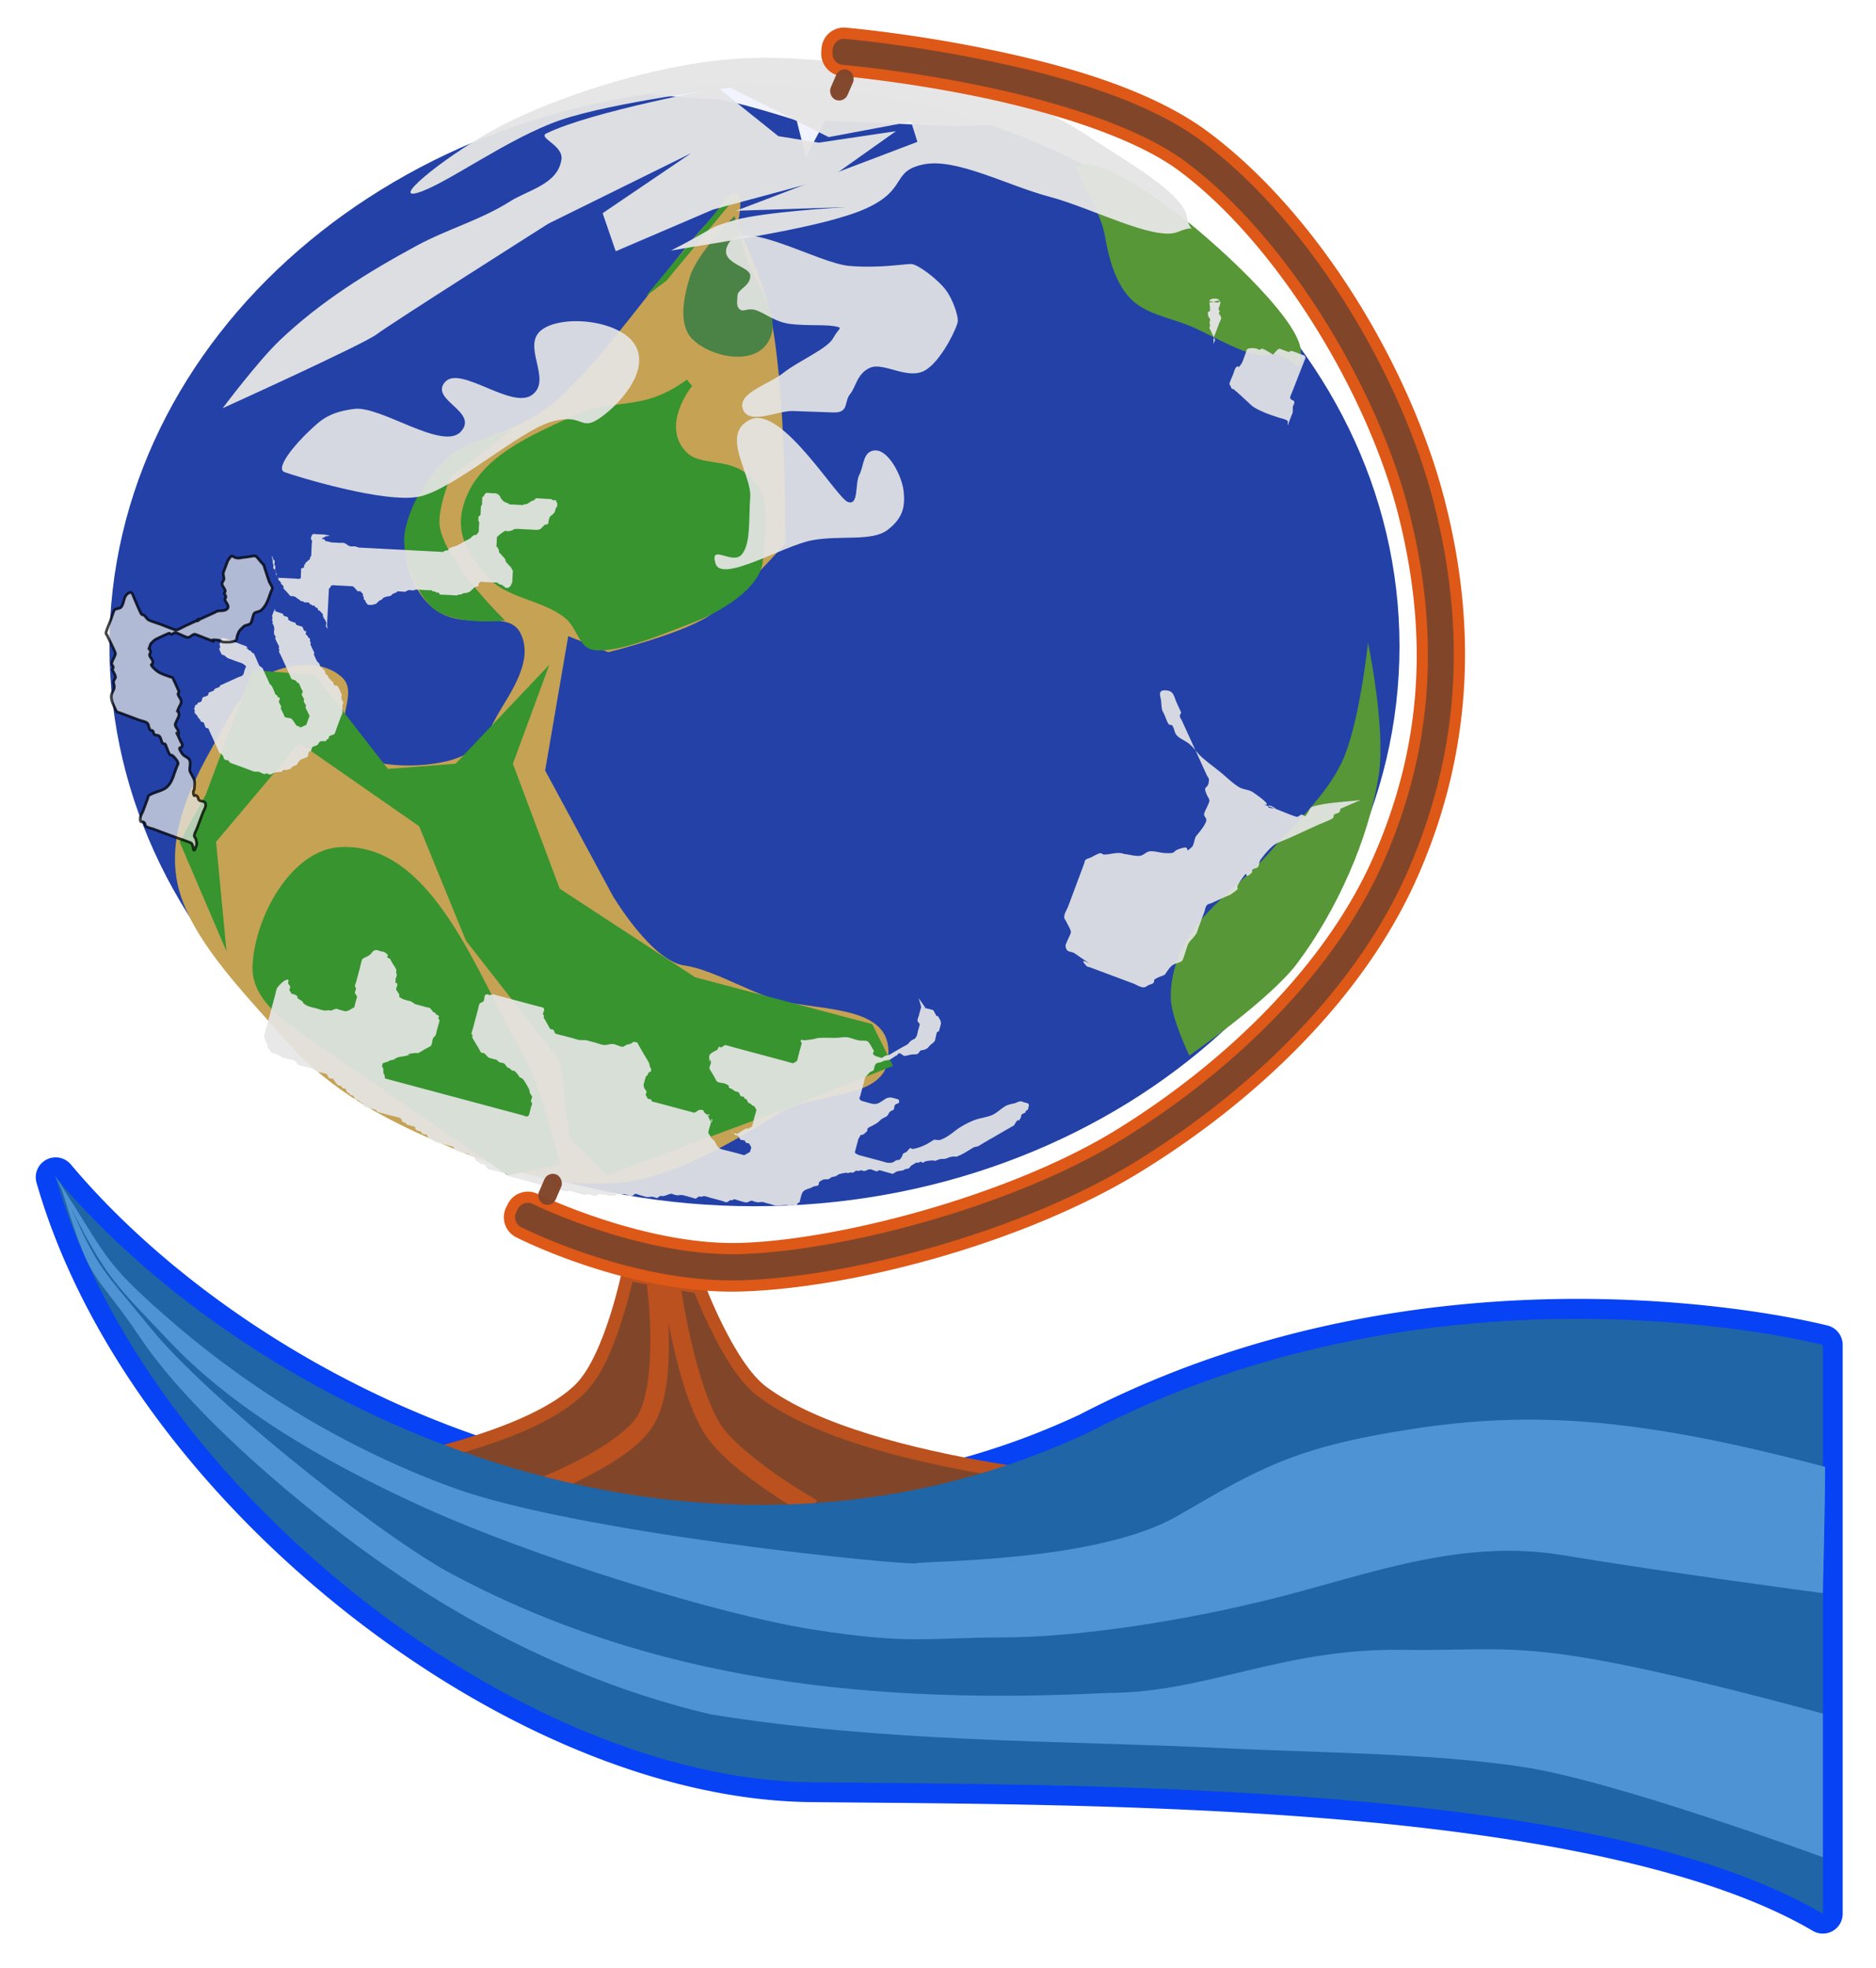
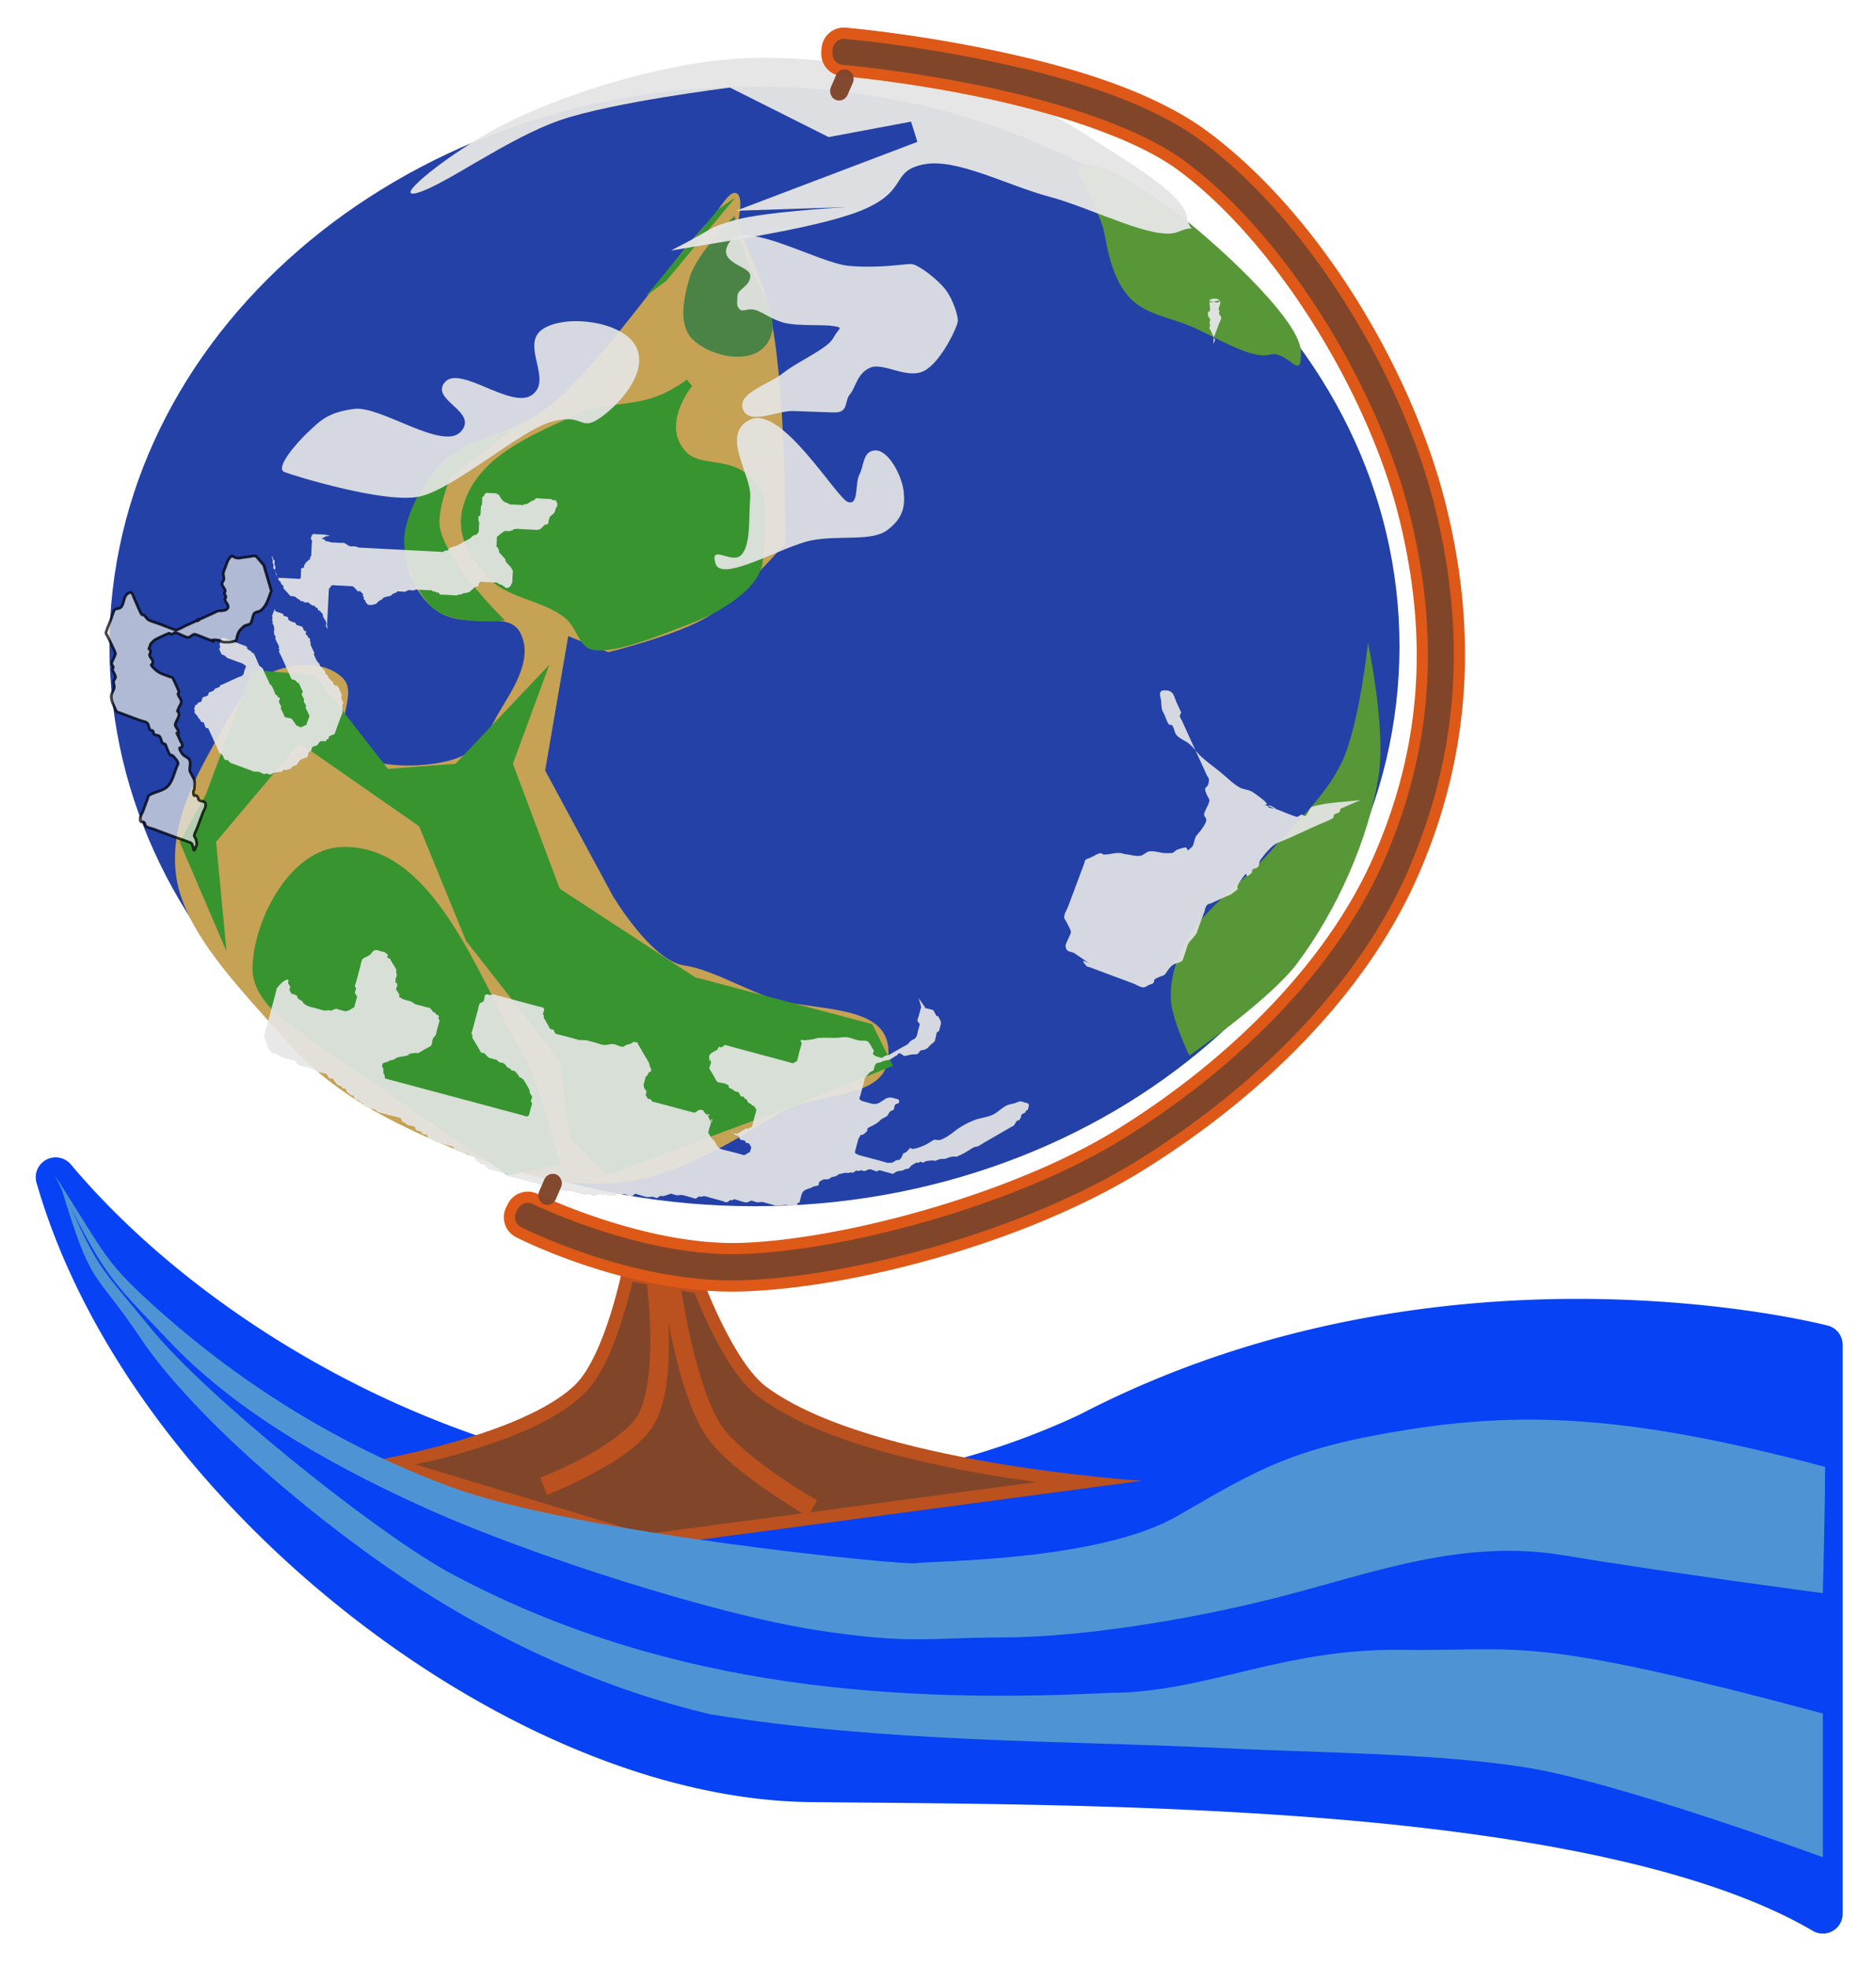
<svg xmlns="http://www.w3.org/2000/svg" viewBox="0 0 430.53 451.51">
  <defs>
    <filter id="j" width="1.606" y="-.38" x="-.303" height="1.759" color-interpolation-filters="sRGB">
      <feGaussianBlur stdDeviation="6.497" />
    </filter>
    <filter id="a" color-interpolation-filters="sRGB">
      <feGaussianBlur stdDeviation="3.956" />
    </filter>
    <filter id="c" width="1.456" y="-.145" x="-.228" height="1.29" color-interpolation-filters="sRGB">
      <feGaussianBlur stdDeviation="2.307" />
    </filter>
    <filter id="d" width="1.454" y="-.206" x="-.227" height="1.412" color-interpolation-filters="sRGB">
      <feGaussianBlur stdDeviation="2.307" />
    </filter>
    <filter id="e" width="1.375" y="-.106" x="-.187" height="1.212" color-interpolation-filters="sRGB">
      <feGaussianBlur stdDeviation="2.307" />
    </filter>
    <filter id="f" color-interpolation-filters="sRGB">
      <feGaussianBlur stdDeviation="3.123" />
    </filter>
    <filter id="g" color-interpolation-filters="sRGB">
      <feGaussianBlur stdDeviation="3.243" />
    </filter>
    <filter id="h" width="1.116" y="-.168" x="-.058" height="1.335" color-interpolation-filters="sRGB">
      <feGaussianBlur stdDeviation="5.343" />
    </filter>
    <filter id="i" width="1.495" y="-.316" x="-.248" height="1.633" color-interpolation-filters="sRGB">
      <feGaussianBlur stdDeviation="6.497" />
    </filter>
    <filter id="b" color-interpolation-filters="sRGB">
      <feGaussianBlur stdDeviation="2.307" />
    </filter>
    <filter id="k" width="1.321" y="-.325" x="-.161" height="1.65" color-interpolation-filters="sRGB">
      <feGaussianBlur stdDeviation="6.497" />
    </filter>
    <filter id="l" width="1.77" y="-.348" x="-.385" height="1.696" color-interpolation-filters="sRGB">
      <feGaussianBlur stdDeviation="6.497" />
    </filter>
    <filter id="m" width="1.403" y="-.423" x="-.201" height="1.845" color-interpolation-filters="sRGB">
      <feGaussianBlur stdDeviation="6.497" />
    </filter>
    <filter id="n" color-interpolation-filters="sRGB">
      <feGaussianBlur stdDeviation="1.881" />
    </filter>
    <filter id="o" width="1.15" y="-.224" x="-.075" height="1.448" color-interpolation-filters="sRGB">
      <feGaussianBlur stdDeviation="6.497" />
    </filter>
    <filter id="p" width="2.51" y="-.746" x="-.755" height="2.492" color-interpolation-filters="sRGB">
      <feGaussianBlur stdDeviation="6.497" />
    </filter>
    <filter id="q" color-interpolation-filters="sRGB">
      <feGaussianBlur stdDeviation=".089" />
    </filter>
    <filter id="r" width="1.387" y="-.193" x="-.194" height="1.387" color-interpolation-filters="sRGB">
      <feGaussianBlur stdDeviation="6.497" />
    </filter>
  </defs>
  <g transform="translate(-416.466 84.252) scale(.845)">
    <path d="M507.81 214.56a5.386 5.386 0 00-5.031 6.875c12.583 43.826 44.696 85.381 83.75 116.34 39.054 30.963 85.117 51.426 126.66 51.844 39.359.396 92.74.414 143.69 4.75 50.946 4.336 99.537 13.273 128.34 30.219a5.386 5.386 0 008.094-4.656v-154.47a5.386 5.386 0 00-4-5.219s-104.19-27.401-203.34 24.219c-.072.037-.148.056-.22.094-52.788 24.596-107.93 23.16-156.69 7.75-48.821-15.433-91.071-45.021-116.97-75.844a5.386 5.386 0 00-4.28-1.907z" filter="url(#a)" fill-rule="evenodd" fill="#0742f5" />
    <path d="M662 244.36s-4.726 23.994-13 32c-14.551 14.08-57 21-57 21l76 23 135-18s-73.868-4.6-102-25.5c-8.88-6.597-17-28.5-17-28.5z" fill="#bb511e" />
    <path d="M664.62 248.33a129.13 129.13 0 01-2.75 10.062c-2.28 7.202-5.367 15.471-10.5 20.438-8.272 8.004-22.77 13.077-35.406 16.625-3.94 1.106-6.942 1.71-10.25 2.469l62.54 18.94 106.16-14.16c-3.987-.555-8.058-1.126-12.438-1.875-22.184-3.797-47.877-9.984-63-21.22-5.497-4.083-9.644-11.454-12.875-17.937-2.411-4.838-3.85-8.379-4.594-10.281l-16.875-3.063z" fill="#81462a" />
    <path style="block-progression:tb;text-indent:0;text-transform:none" d="M677.72 249.52l-4.938.688s.987 7.036 2.938 15.5 4.738 18.323 8.969 24.561c3.609 5.321 10.416 10.511 16.406 14.656s11.156 7.125 11.156 7.125l2.5-4.375s-5.019-2.834-10.812-6.843c-5.794-4.01-12.37-9.314-15.125-13.375-3.377-4.979-6.322-14.643-8.219-22.875-1.897-8.232-2.875-15.062-2.875-15.062z" color="#000" fill="#bb511e" />
    <path d="M522.583 75.786c0 83.962 78.431 152.033 175.182 152.033s175.182-68.071 175.182-152.033S794.515-76.247 697.765-76.247 522.583-8.18 522.583 75.786z" opacity=".981" fill="#203ea6" />
    <path style="block-progression:tb;text-indent:0;text-transform:none" d="M673.47 248.27l-4.938.688s.866 6.477.97 14.28c.102 7.804-.802 16.944-3.407 21.344-2.242 3.788-8.914 8.39-15 11.625s-11.5 5.313-11.5 5.313l1.813 4.688s5.646-2.2 12.03-5.594c6.386-3.394 13.595-7.769 16.97-13.47 3.737-6.313 4.2-15.825 4.093-23.968-.107-8.143-1.03-14.906-1.03-14.906z" color="#000" fill="#bb511e" />
    <path d="M693.12-38.644s2.253-8.54-.717-8.704c-1.831-.1-4.566 5.16-6.907 7.573-10.551 10.873-30.857 41.004-43.818 50.582-12.961 9.578-23.198 7.567-30.641 17.333-7.443 9.766-12.061 22.924-3.332 34.395 8.728 11.471 22.565 2.01 26.477 9.626 3.912 7.615-3.076 16.665-6.255 22.336-3.18 5.67-3.801 8.85-10.765 11.581-6.964 2.73-23.135 3.463-28.988-2.163-5.853-5.627 2.376-15.015-2.234-19.52-4.61-4.504-12.542-4.332-18.948-1.724-6.406 2.608-9.57 7.885-14.591 17.091-5.023 9.206-13.933 23.427-11.653 38.733 2.28 15.306 17.959 30.845 29.07 43.6 11.11 12.755 24.263 20.448 39.222 27.08 17.685 7.84 36.636 14.912 55.19 11.806 14.019-2.346 28.394-11.094 40.52-18.509 9.284-5.678 27.677-3.443 29.244-14.213 2.008-13.81-13.564-13.406-27.315-15.794-8.21-1.426-19.681-8.881-27.938-10.01-8.984-1.23-19.49-18.98-19.49-18.98l-18.335-33.968 6.27-36.48 10.878 4.355s18.81-4.627 26.94-9.605c8.266-5.06 21.147-19.952 21.147-19.952s.444-43.774-4.662-64.83c-1.637-6.751-8.369-21.638-8.369-21.638z" fill="#c5a254" />
    <path d="M785.16-54.395c2.855 7.515 6.82 13.056 7.763 18.636.945 5.58 2.654 12.577 6.829 16.979 4.175 4.403 10.103 5.037 16.414 7.636 6.31 2.6 16.326 9.113 21.494 7.749 5.168-1.364 8.848 8.072 8.5-1-.349-9.073-25.66-31.63-34.5-38-8.84-6.372-21.355-15.015-26.5-12zM864.39 74.795s-2.34 22.496-7.127 32.501c-4.548 9.505-12.895 16.682-19.798 24.643-7.271 8.386-17.41 14.588-22.74 24.323-2.513 4.59-4.055 9.979-3.886 15.208.174 5.407 5.02 15.432 5.02 15.432s21.81-15.027 29.35-25.093c10.664-14.236 19.463-33.741 22.113-51.186 1.94-12.776-2.932-35.827-2.932-35.827z" fill="#579737" />
-     <path d="M711-76.003c-31.792-2.498-41.366 1.944-41.366 1.944s12.905 1.238 17.147 1.238c4.243 0 22.451 5.833 22.451 5.833l2.475 9.9 5.303-9.9 35.002 1.592 10.253-.354S741.106-73.638 711-76.003z" fill="#f1f3ff" />
    <path d="M680.82 5.094s-8.685 10.672-1.571 17.948c4.718 4.827 14.696-.05 20.299 10.757 2.282 4.401.819 13.767.485 18.713-.516 7.657-12.122 14.273-19.306 16.971-7.758 2.913-20.556 8.462-26.948 7.235-3.744-.718-4.095-5.93-7.485-8.649-6.251-5.015-15.982-5.243-21.213-11.314-4.264-4.948-8.483-10.683-6.564-18.463 3.413-13.837 18.784-19.884 31.105-25.542 6.059-2.782 12.871-2.31 19.3-4.078 5.908-1.625 10.47-5.322 10.47-5.322z" filter="url(#b)" fill="#37942f" />
    <path d="M695.21-30.718c2.434 7.907 10.485 16.709 6.314 23.795-3.948 6.706-15.708 4.164-20.585-.668-4.022-3.985-2.356-11.554-.707-16.97 1.987-6.531 12.107-16.518 12.107-16.518s2.013 7.574 2.87 10.36z" filter="url(#c)" fill="#4b8246" />
    <path d="M692.61-46.128l-18.738 22.627-5.657 4.243 19.8-23.688z" filter="url(#d)" fill="#37942f" />
    <path d="M632.15 16.804l-16.97 13.082s-3.786 9.195-2.828 13.789c2.09 10.018 17.678 25.102 17.678 25.102s-14.996 1.858-20.645-4.364c-4.012-4.418-7.674-13.811-6.579-19.678 1.42-7.604 5.929-14.882 11.685-20.049 4.798-4.306 17.66-7.882 17.66-7.882z" filter="url(#e)" fill="#37942f" />
    <path d="M554.37 158.58l-2.828-29.698 22.627-26.87 32.527 22.627 12.728 31.113 25.456 32.527 2.828 21.213 9.9 9.9 49.497-18.386 28.283-11.314-5.656-11.314-48.083-12.727-36.77-24.043-12.728-33.94 9.9-26.87-25.457 26.87-18.385 1.414-19.799-25.456-16.97-1.415-12.729 33.941-7.071 12.728z" filter="url(#f)" fill="#37942f" />
    <path d="M585.48 130.29c25.034-1.031 37.042 34.829 49.497 56.569 5.188 9.054 9.9 29.698 9.9 29.698l-14.142 2.828s-53.74-36.77-59.398-41.012c-5.656-4.242-10.114-9.413-9.899-15.556.47-13.474 10.571-31.972 24.042-32.527z" filter="url(#g)" fill="#37942f" />
    <g transform="matrix(1.161 -.252 .253 1.218 -121.76 195.51)" opacity=".954" filter="url(#h)" fill="#e5e5e5">
-       <path d="M704.67-62.431l-35.21 8.41s-40.247 14.135-43.58 15.654c-3.332 1.52-37.925 8.635-37.925 8.635s10.074-8.4 15.937-11.834c10.912-6.391 22.947-10.496 35.134-13.872 7.506-2.08 15.457-2.503 22.807-5.079 4.738-1.66 11.573-1.448 13.53-6.618 1.088-2.874-4.335-5.712-2.196-6.215 11.229-2.641 40.64-1.701 40.64-1.701l11.17 13.019 8.734 3.262 17.824 1.13-16.965 6.932-27.58 1.307-23.759 4.395-1.162-8.728z" />
      <path d="M641.56-66.656c-6.574.396 9.423-7.216 22.174-10.515 12.751-3.3 35.688-5.892 54.372-3.463s42.571 11.86 55.552 18.541c12.98 6.68 16.989 10.922 23.482 17.066 6.493 6.144 15.73 14.321 15.543 19.076-.187 4.755 2.88 1.868-2.724 2.853-5.606.984-18.086-9.061-27.054-13.424-8.968-4.363-19.125-12.692-26.75-12.757-7.625-.066-4.564 4.493-14.662 6.686s-34.031.445-45.89-.003c11.749-2.963 8.736-3.088 15.696-3.536 6.96-.447 25.646 2.393 25.646 2.393l-24.921-4.333 43.82-6.3-.49-4.606-19.157-.521-19.781-15.13s-26.882-2.329-39.465-.92c-12.583 1.408-28.818 8.499-35.391 8.894z" />
    </g>
    <path d="M691.1-34.144c4.25-5.961 24.09 5.92 32.382 6.634 8.292.716 15.045-.57 16.875-.506 1.83.064 7.183 4.172 9.285 6.922 2.102 2.75 3.416 7.083 3.364 8.547-.051 1.464-4.617 11.316-9.272 13.6-4.656 2.284-11.058-2.528-14.629-.88-3.57 1.648-3.706 5.13-5.38 7.14-1.675 2.01-.18 5.124-4.573 4.97l-10.98-.386c-4.087-.143-11.93 3.96-13.543-.475-1.613-4.435 6.895-6.64 10.974-9.876 4.08-3.236 11.947-6.525 13.524-9.42 1.577-2.894 3.031-2.825.116-3.294-2.916-.468-9.56.036-13.164-.828-3.604-.865-6.177-3.111-8.303-3.59-2.126-.48-3.055.713-4.026-.142-.971-.855-.668-1.855-.604-3.686.065-1.83 3.428-2.495 3.487-5.374s-9.784-3.395-5.534-9.356z" opacity=".954" filter="url(#i)" fill="#e5e5e5" />
    <path d="M696.67 14.193c-8.432 3.894.398 14.97-.06 21.09-.457 6.12.194 12.586-2.295 15.563-2.488 2.977-8.74-3.112-7.155 2.41s18.365-4.778 26.183-6.249c7.818-1.47 16.377.43 20.615-2.855 4.238-3.284 4.755-6.402 4.316-10.507-.438-4.105-4.048-11.07-7.6-11.05-3.554.02-3.138 4.224-4.408 6.564s-.075 8.573-3.162 7.42c-3.088-1.154-18.001-26.28-26.433-22.385z" opacity=".954" filter="url(#j)" fill="#e5e5e5" />
    <path d="M665.69-5.407c-3.467-7.243-19.57-9.085-25.554-4.855-5.983 4.23 2.894 13.584-2.721 17.75s-19.675-8.26-23.752-3.4c-4.077 4.862 9.252 7.948 4.389 13.369-4.863 5.422-21.774-7.065-28.985-6.136-7.21.929-9.266 3.242-12.51 6.274-3.242 3.032-9.16 9.87-6.415 10.896 2.745 1.025 27.273 8.624 36.615 6.64 9.342-1.983 27.109-17.747 35.724-20.276 8.615-2.53 7.86 2.431 12.773-.702 4.912-3.134 13.902-12.317 10.435-19.56z" opacity=".954" filter="url(#k)" fill="#e5e5e5" />
    <path d="M572.25 95.699c-.454-.664-1.489-.309-2.058-.769-.135-.108-.144-.314-.215-.471l-.215-.471c-.113-.249-.622-1.197-.645-1.414-.013-.122.141-.222.128-.343-.033-.311-.654-1.153-.645-1.414.024-.662.565-.595.042-1.157-.084-.09-.26-.04-.343-.129-.118-.126-.098-.344-.215-.47-.084-.09-.26-.04-.343-.129-.118-.126-.144-.314-.215-.471-.271-.595-.516-1.348-.86-1.885-.147-.23-.398-.378-.558-.6-.101-.14-.143-.314-.215-.47-.143-.315-.286-.63-.43-.943l-.86-1.885-.214-.472c-.072-.157-.098-.345-.215-.47-.263-.283-.638-.446-.901-.728-.118-.127-.144-.315-.215-.472l-.215-.471c-.173-.378-.851-2.047-1.075-2.356-.071-.099-.248-.051-.343-.128l-.558-.6c-.114-.042-.248-.051-.343-.128-2.175-1.757.504.301-.773-1.07-.083-.09-.229-.086-.343-.129l-1.03-.384-1.714-.641-2.402-.897-.343-.128c-.114-.042-.222-.141-.343-.129a.84.84 0 00-.471.215c-.1.092-.644 1.692-.641 1.716.018.171.196.3.215.471.026.243-.283.443-.257.686.012.108.571 1.334.645 1.414.166.179.485.118.686.256.318.219.573.524.901.728.208.128.458.17.686.256l2.059.77c.457.17.957.254 1.372.512.328.203.675.414.901.727.072.099-.085.229-.128.343l-.256.687c-.171.457-.155 1.04-.513 1.372-.379.353-.942.43-1.414.645l-3.298 1.504-.943.43c-.157.072-.345.097-.471.215-.09.083-.025.277-.128.343-.436.28-.978.365-1.414.645-.103.065-.039.26-.128.343-.229.213-1.25.441-1.414.644-.153.19-.078.52-.256.687-.38.353-1.035.291-1.414.644-.09.084-.085.229-.128.343-.086.23-.103.497-.256.687-.217.268-.69.194-.943.43-.09.083-.039.26-.128.342-.126.118-.363.081-.471.215-.154.19-.171.458-.257.687-.042.114-.14.221-.128.343.018.171.197.3.215.47.013.122-.141.223-.128.344.05.467.537.745.773 1.07.1.14.143.315.215.472.186.2.398.378.558.6.1.14.08.362.215.47.19.154.496.104.686.257.267.216.377 1.198.645 1.414.19.153.496.103.686.256.134.108.143.314.215.471l.215.471.644 1.414 1.29 2.828c.113.248.496 1.253.645 1.413.083.09.228.086.343.129.186.2.41.37.558.599.186.29.194.69.43.942.557.6.578.021 1.029.385.212.171.345.428.558.6.145.117 2.246.839 2.401.897a81520.83 81520.83 0 003.774 1.41c.115.042.222.113.343.127.384.044.777-.02 1.158.042.454.073 1.28.625 1.715.64.172.008.299-.22.471-.214.244.009.444.229.686.256 1.027.116.733-.276 1.757-.516.532-.125 1.11-.003 1.629-.174.26-.085.351-.445.6-.558.11-.05.221.14.342.128.036-.004 1.488-.266 1.757-.516.09-.084.03-.272.128-.343.28-.203.629-.287.943-.43.157-.072.345-.098.471-.215.09-.083.06-.243.128-.343.22-.318.445-.638.728-.901.295-.275 1.59-.586 1.885-.86.357-.333.206-.992.513-1.372.108-.135.362-.081.47-.215.154-.19.172-.458.257-.686.043-.115.039-.26.128-.344.36-.334 1.054-.31 1.414-.644.283-.263.403-.693.728-.901.46-.295 1.132.053 1.628-.174.111-.05.04-.26.128-.343.127-.118.345-.097.472-.215.178-.166.058-.543.256-.686.28-.202.628-.287.943-.43.157-.072.362-.08.47-.215.143-.175.66-1.764.77-2.058l1.025-2.745c.128-.343.343-.665.385-1.03.03-.27-.097-.54-.087-.814.004-.122.085-.228.128-.343-.029-.271-.096-.541-.087-.814.01-.244.282-.443.257-.686-.037-.343-.351-.606-.43-.943a3.095 3.095 0 01-.087-.814c.004-.122.156-.224.128-.343-.021-.092-1.012-2.306-1.074-2.356-.19-.154-.458-.171-.687-.257-.114-.042-.26-.039-.343-.128-.235-.252-.194-.69-.43-.942-.083-.09-.26-.04-.343-.128-.117-.127-.097-.345-.214-.472-.084-.089-.272-.03-.344-.128-.202-.28-.227-.662-.43-.942-.071-.099-.26-.04-.342-.128-.335-.36-.31-1.055-.645-1.414-.084-.09-.26-.04-.343-.128-.118-.127-.098-.345-.215-.472-.084-.089-.26-.039-.343-.128-.236-.252-.228-.662-.43-.942-.16-.222-.398-.378-.558-.6-.107-.148-.844-1.74-.86-1.885-.013-.121.156-.224.128-.343-.079-.336-.286-.628-.43-.942l-.43-.943c-.07-.157-.196-.3-.214-.471-.013-.121.14-.222.128-.343-.018-.172-.176-.303-.215-.471-.062-.266.027-.566-.087-.815-.05-.11-.26-.039-.343-.128-.117-.126-.114-.331-.215-.471-.16-.221-.444-.351-.558-.6-.05-.11.141-.221.128-.343-.117-1.098-.158-.045-.558-.599-.202-.28-.227-.662-.43-.942-.131-.183-1.524-.436-1.715-.641-.117-.127-.097-.345-.215-.472-.083-.089-.228-.085-.343-.128-.343-.128-.718-.191-1.029-.384-1.277-.792-.064-.31-.773-1.07-.083-.09-.229-.086-.343-.13-.229-.085-.496-.102-.686-.255-.135-.109-.073-.374-.215-.472-.183-.125-1.922-.622-2.059-.769-.117-.126-.372-.4-.214-.47s.275.309.214.47c-.042.115-.232-.178-.343-.128-.11.05-.085.229-.128.343l-.256.686c-.043.115-.124.222-.128.343-.01.273.096.542.087.815-.004.122-.142.222-.129.343.019.172.197.3.215.471.013.122-.085.229-.128.343.143.314.333.611.43.943.226.767-.042 1.15.045 1.971.037.344.394.6.43.943.013.121-.085.229-.128.343l.43.943c.215.47.526.909.645 1.413.027.12-.142.222-.129.343.019.172.197.3.215.472.013.12-.156.224-.128.343.118.504.43.942.645 1.413l1.72 3.77c.168.37.896 2.166 1.074 2.357.083.089.228.085.343.128.229.085.485.118.686.256.225.154.346.428.558.6.095.076.26.039.343.128.15.16.532 1.165.645 1.413.143.314.393.6.43.943.026.243-.301.446-.257.686.095.51.499.917.645 1.414.035.117-.141.221-.128.343.052.488.593.925.645 1.413.013.122-.141.222-.129.344.024.217.532 1.165.645 1.413l.215.471c.072.158.197.3.215.472.013.121-.085.228-.128.343l-.256.686c-.067.18-.434 1.299-.513 1.372-.126.118-.314.144-.471.215l-.472.215c-.157.072-.298.221-.47.215-.245-.009-.458-.17-.687-.256-1.01-.378-.267-.033-1.674-1.799z" opacity=".954" filter="url(#l)" fill="#e5e5e5" />
    <path d="M582.44 45.784c-1.213-.432-2.493-.382-3.76-.449-.252-.013-.512-.106-.755-.039-.424.117-.689 1.097-.582 1.483.032.114.207.15.238.265.067.243-.026.503-.039.754l-.118 2.265c-.007.14-.022 1.144-.066 1.257-.043.11-.221.128-.265.239-.061.156.035.347-.026.503-.043.11-.185.327-.265.238-.08-.088.353-.318.265-.238-.09.08-1.252 1.066-1.323 1.192-.042.073.028.179-.014.252-.058.103-.22.128-.264.238-.062.156.035.347-.027.503-.149.38-.559.167-.78.464-.1.135-.018.335-.027.503l-.066 1.258c-.013.252.053.52-.039.755-.16.409-1.043.197-1.271.186l-2.767-.145-1.258-.066c-.252-.013-.52.053-.755-.04-.11-.042-.159-.176-.238-.264-.08-.088-.207-.15-.239-.264-.044-.162.018-.336.027-.504-.155-.26-.343-.503-.464-.78-.072-.165.127-1.037.066-1.258-.05-.181-.176-.336-.225-.517-.052-.185.116-.898.052-1.006-.121-.204-.356-.325-.477-.53-.043-.072.01-.167.013-.251-.075-.172-.1-.377-.225-.516-.056-.063-.01.167-.013.251-.004.084-.03.17-.013.252.05.26.173.505.212.768.024.166-.059.338-.026.503.228 1.171.248.07.212.768-.013.251-.12.516-.04.754.077.225.356.326.477.53.043.072-.046.174-.013.251.048.11.207.15.239.265.306 1.108-.477-.117.199 1.02.12.204.413.3.476.529.045.162-.07.341-.026.503.048.173.63.597.715.794.034.077-.046.175-.013.252.086.197.668.62.716.794.044.162-.071.341-.027.503.029.1.83.92.954 1.059.172.19.835 1.004.954 1.059.228.105.503.026.754.039.248.097.511.16.742.291.103.059.143.194.238.265.151.112.335.173.49.278.252.169.454.415.729.542.152.07.347-.035.503.026.11.043.128.222.238.265.169.066 1.128-.008 1.258.066.207.117.27.412.477.53.073.04.179-.029.252.012.103.059.128.222.238.265.156.061.357-.057.503.026.207.117.287.388.477.53.067.05.179-.028.252.013.375.213.173.458.463.78.057.063.179-.027.252.014.074.042.92.98.954 1.059.067.154-.094.349-.027.503.048.109.191.156.239.265.033.077-.056.179-.013.251l.477.53c-.004.083-.047.174-.013.251.047.109.206.15.238.265.106.384-.172.874-.066 1.258.032.114.16.176.239.264.08.089.232.384.238.265.014-.265-.161-.507-.212-.768-.016-.082.009-.167.013-.251.01-.168.018-.336.026-.503l.092-1.761.263-5.032.092-1.76c.01-.169.018-.336.026-.504.004-.084-.028-.179.013-.252.059-.103.194-.143.265-.238.362-.486.115-.583.794-.715.248-.049.503.026.755.04l2.013.104 1.76.092.504.026c.084.005.173-.017.251.014.538.21.832.657 1.206 1.072.08.088.125.23.238.264.24.074.514-.034.755.04.017.006.698.756.715.794.067.154-.093.35-.026.503.047.109.19.156.238.265.12.275-.146.227-.026.503.095.217.382.312.477.53.033.076-.047.174-.013.25.047.11.159.177.238.265.159.177.261.43.477.53.229.106.503.026.755.04.982.05.022.076 1.019-.2.081-.022.175.047.252.013.156-.068.946-.878 1.058-.953.156-.105.364-.116.517-.226.29-.207.498-.516.794-.715.07-.047.17.036.251.013.181-.05.336-.175.517-.225.08-.023.167.009.251.013.256-.07.525-.106.768-.212.218-.095.325-.356.53-.477.322-.192.71-.259 1.032-.45.102-.061.15-.207.265-.239.11-.03 1.662.087 1.76.092.085.004.173.04.252.013.356-.12.67-.35 1.033-.45.162-.045.335.017.503.026.252.013.504.068.755.04.264-.03.505-.174.768-.213.166-.024.335.018.503.026l1.51.08 1.509.078c.251.013.52-.053.754.04.11.043.128.22.239.264.156.061.342-.023.503.026.18.055.31.223.49.278.16.05.347-.035.503.027.221.086.27.412.477.529.069.039 1.569.082 1.76.092l2.013.105c.252.013.506.076.755.04.186-.028.332-.19.516-.226.165-.032.336.018.504.026.344-.15.67-.35 1.032-.45.162-.045.336.017.503.026.172-.075.336-.175.517-.225.08-.023.179.056.251.013.226-.134 1.111-1 1.324-1.192.088-.08.155-.191.264-.239.244-.106.525-.106.768-.212.484-.211.125-.317.291-.741.043-.111.177-.16.265-.239.088-.08.148-.216.265-.238.247-.049.503.026.754.04l2.264.117c.185.01 1.424.03 1.51.08.103.058.135.205.238.264.073.041.179-.028.252.013.103.059.128.221.238.265.157.061.347-.035.503.026.11.043.144.194.239.265.15.112.34.165.49.278.095.07.128.22.238.264.157.062.336.018.503.026.084.005.175.047.252.014.068-.03.757-.65.794-.716.041-.073-.018-.173.013-.251.069-.175.21-.315.278-.49.03-.078.009-.168.013-.252l.026-.503.08-1.51c.008-.173.086-.927.052-1.006-.048-.108-.178-.162-.239-.264-.096-.162-.13-.355-.225-.517-.06-.102-.16-.176-.239-.264-.133-.149-1.112-1.174-1.192-1.324-.124-.234-.106-.524-.212-.768-.047-.108-.159-.176-.238-.264l-.954-1.06c-.08-.087-.159-.176-.238-.264-.08-.088-.191-.156-.239-.265-.067-.153.093-.349.026-.503-.047-.109-.19-.156-.238-.264-.034-.077.056-.18.013-.252-.121-.204-.356-.325-.477-.53-.012-.02.05-.943.053-1.006.003-.05.07-1.497.078-1.51.24-.354 1.946-1.594 2.105-1.655.314-.12.675.108 1.006.053 2.599-.437.085-.437 2.304-.637.25-.022.503.026.754.04l.755.039 2.767.144c.682.036 1.367.142 2.026-.146.366-.16.946-.992 1.324-1.192.234-.125.609 0 .767-.212.256-.344.192-.836.318-1.245.077-.254.16-.51.29-.742.06-.103.177-.159.265-.238.265-.239.558-.45.794-.715.38-.427.352-.984.582-1.484.05-.107.207-.135.265-.238.04-.069.084-.934.053-1.006-.048-.11-.191-.156-.239-.265-.155-.356.317-.21-.225-.516-.073-.042-.168-.009-.252-.013-.167-.01-.342.023-.503-.027-.18-.055-.31-.222-.49-.277-.16-.05-.335-.018-.503-.027l-1.76-.092c-.171-.009-1.645-.124-1.762-.092-.229.064-.325.356-.53.477-.322.192-.709.259-1.032.45-.102.061-.16.184-.265.24-.929.493-.697.467-1.284.437-.81-.043.433-.037-.516.225-.162.045-.335-.018-.503-.026l-1.006-.053-1.258-.066c-.252-.013-.51.023-.755-.039-.182-.046-.32-.2-.49-.278-.241-.111-.5-.18-.742-.29-.583-.27-.507-.298-.966-.808-.08-.088-.178-.163-.239-.265-.096-.161-.13-.355-.225-.516-.156-.262-.551-.462-.477-.53.088-.079.342.324.238.265-.263-.149-.453-.415-.728-.542-.152-.07-.335-.018-.503-.027l-.755-.039c-.216-.011-1.36-.12-1.51-.079-.114.032-.176.16-.264.239-.088.08-.206.135-.265.238-.041.073.037.184-.013.252-.142.19-.387.286-.53.477-.05.067-.008.167-.012.251-.004.084-.01.168-.013.252-.003.065-.03 1.385-.08 1.51-.068.174-.208.314-.277.49-.03.077-.009.167-.013.25l-.04.755c-.002.07-.043 1.22-.065 1.258-.117.207-.388.287-.53.477a50.378 50.378 0 00-.052 1.006c.036.185.175.336.225.517.039.138-.048.92-.052 1.006-.014.263-.017 1.307-.08 1.51-.054.179-.157.345-.277.49-.724.867-.537.142-1.297.688-.29.208-.498.517-.794.716-.407.273-.868.454-1.297.689-.696.38-1.363.814-2.079 1.152-.522.248-1.797.515-2.316.888-.153.11-.139.365-.278.49-.063.057-.17-.029-.252-.013-.26.051-.524.106-.768.212-.108.048-.155.191-.264.239-.077.033-.168-.009-.252-.013a183478.45 183478.45 0 01-2.264-.118l-7.296-.382-9.308-.486-3.018-.157c-.252-.013-.508.009-.755-.04-.34-.066-.65-.251-.993-.304-.498-.076-1.028.069-1.51-.079-.538-.165-.935-.657-1.47-.833-.398-.132-.838-.044-1.257-.066l-1.007-.052c-2.012-.105-.517.055-2.502-.383-.082-.018-.184.036-.252-.013-.19-.142-.286-.388-.477-.53-.029-.022-.677.053-.49-.278.093-.163.355-.13.517-.225.982-.583-1.295-.01 1.535-.424z" opacity=".954" filter="url(#m)" fill="#e5e5e5" />
-     <path d="M564.48 53.701c-2.976-3.197-1.146-2.513-5.49-2.05-.542.057-1.085.234-1.628.173-1.732-.196-1.184-1.413-2.571.603-.075.109-1.267 3.3-1.282 3.43-.061.543.193 1.084.174 1.63-.018.488-.565.886-.513 1.372.073.687.787 1.198.86 1.885.026.243-.171.457-.257.686.144.314.394.6.43.943.026.242-.282.443-.256.686.082.77 1.449 1.784.603 2.571-.687.64-1.788.42-2.571.603-.336.08-.628.287-.942.43l-1.885.86-1.885.86c-.315.143-.8.743-.943.43-.143-.315 1.257-.574.943-.43l-3.77 1.719c-.425.193-2.476 1.302-2.828 1.29-.283-.01-4-1.495-4.117-1.539-.575-.214-2.958-.956-3.43-1.281-.45-.31-.692-.856-1.117-1.2-.19-.153-.52-.077-.686-.256-.355-.381-1.811-3.971-2.15-4.712-.083-.184-.422-1.515-1.115-1.199-1.77.807-1.27 2.473-2.224 3.86-.392.57-1.38.39-1.885.86-.183.17-.849 2.271-1.026 2.745-.143.383-1.269 3.078-1.281 3.431-.013.345.286.628.43.943.479 1.05 1.95 3.865 2.149 4.712.083.355-1.074 2.288-1.026 2.745.037.343.394.599.43.942.026.243-.17.458-.256.686.286.629.702 1.213.86 1.885.111.476-.496.885-.513 1.373-.02.545.26 1.09.173 1.628-.116.724-.652 1.336-.769 2.059-.087.539.05 1.097.174 1.629.085.363 1.059 2.58 1.29 2.827.166.179.457.171.686.256l2.058.77 3.43 1.281c.687.256 1.49.309 2.06.77.537.433.388 1.379.859 1.884.166.179.52.078.686.256.235.253.161.726.43.943.38.307 1.04.155 1.372.513.47.505.456 1.325.86 1.885.143.198.52.077.686.256.235.253.287.628.43.942.287.629.455 1.325.86 1.885.143.198.496.103.686.257.439.354 1.466 1.396 1.546 2.141.026.243-.171.458-.257.686l-.512 1.373c-.62 1.658-1.001 3.367-2.48 4.546-1.187.945-3.464 1.248-4.713 2.15-.198.142-.171.457-.257.686l-1.281 3.43c-.257.687-.743 1.327-.77 2.059-.054 1.535.521.56 1.117 1.199.235.253.16.725.43.942.57.46 1.372.513 2.058.77l6.175 2.306c.504.188 3.923 1.33 4.117 1.538.654.702.43 3.034 1.116 1.2.382-1.022.43-.839.083-2.316-.079-.336-.468-.6-.43-.942.083-.728.513-1.373.77-2.059l1.537-4.117c.257-.686.743-1.326.77-2.058.052-1.473-1.226-.836-1.803-1.455-.235-.253-.194-.69-.43-.943-.77-.827-.924.602-1.116-1.199-.026-.242.171-.457.257-.686.027-.771.223-1.555.083-2.315-.126-.679-.574-1.256-.86-1.885-.143-.314-.393-.599-.43-.942-.082-.768.165-1.547.083-2.315-.15-1.405-1.504-1.261-2.232-2.398-1.542-2.407.236-.877.083-2.314-.037-.344-.287-.629-.43-.943l-.43-.942c-1.426-3.126.082.767-.174-1.63-.073-.686-.786-1.197-.86-1.884-.054-.512 1.08-2.233 1.026-2.745-.214-2.012-.775-.02-.173-1.629.256-.686.846-1.33.769-2.058-.074-.687-.702-1.213-.86-1.885-.056-.238.282-.443.256-.686-.016-.156-1.612-3.656-1.72-3.77-.165-.179-.457-.171-.685-.257-1.895-.708-3.11-.935-4.547-2.48-1.234-1.325-.054-.505-.174-1.629-.092-.868-.767-1.016-.86-1.885-.025-.243.283-.443.257-.686-.214-2.012-.775-.02-.173-1.629.085-.228.103-.496.256-.686a6.198 6.198 0 011.199-1.116c.297-.214 3.479-1.688 3.77-1.72.243-.025.443.283.686.257.343-.036.6-.393.942-.43.518-.055 2.792 1.26 3.431 1.282.69.025 1.199-.786 1.885-.86.183-.02 2.582.965 2.745 1.026 5.234 1.955-.656.104 3.687.595.485.055.884.495 1.372.513 1.092.039 2.264.106 3.258-.347.444-.203.341-.915.512-1.372.437-1.17.387-1.255 1.712-2.489.505-.47 1.38-.389 1.885-.86.377-.35.648-2.393 1.025-2.744.506-.47 1.38-.39 1.885-.86 1.462-1.361 1.819-2.775 2.48-4.547l.257-.686c.085-.228.282-.443.256-.686-.073-.687-.63-1.233-.86-1.885-.517-1.475-.975-2.97-1.462-4.456z" opacity=".855" filter="url(#n)" stroke="#000" stroke-width=".732" fill="#e5e5e5" />
+     <path d="M564.48 53.701c-2.976-3.197-1.146-2.513-5.49-2.05-.542.057-1.085.234-1.628.173-1.732-.196-1.184-1.413-2.571.603-.075.109-1.267 3.3-1.282 3.43-.061.543.193 1.084.174 1.63-.018.488-.565.886-.513 1.372.073.687.787 1.198.86 1.885.026.243-.171.457-.257.686.144.314.394.6.43.943.026.242-.282.443-.256.686.082.77 1.449 1.784.603 2.571-.687.64-1.788.42-2.571.603-.336.08-.628.287-.942.43l-1.885.86-1.885.86c-.315.143-.8.743-.943.43-.143-.315 1.257-.574.943-.43l-3.77 1.719c-.425.193-2.476 1.302-2.828 1.29-.283-.01-4-1.495-4.117-1.539-.575-.214-2.958-.956-3.43-1.281-.45-.31-.692-.856-1.117-1.2-.19-.153-.52-.077-.686-.256-.355-.381-1.811-3.971-2.15-4.712-.083-.184-.422-1.515-1.115-1.199-1.77.807-1.27 2.473-2.224 3.86-.392.57-1.38.39-1.885.86-.183.17-.849 2.271-1.026 2.745-.143.383-1.269 3.078-1.281 3.431-.013.345.286.628.43.943.479 1.05 1.95 3.865 2.149 4.712.083.355-1.074 2.288-1.026 2.745.037.343.394.599.43.942.026.243-.17.458-.256.686.286.629.702 1.213.86 1.885.111.476-.496.885-.513 1.373-.02.545.26 1.09.173 1.628-.116.724-.652 1.336-.769 2.059-.087.539.05 1.097.174 1.629.085.363 1.059 2.58 1.29 2.827.166.179.457.171.686.256l2.058.77 3.43 1.281c.687.256 1.49.309 2.06.77.537.433.388 1.379.859 1.884.166.179.52.078.686.256.235.253.161.726.43.943.38.307 1.04.155 1.372.513.47.505.456 1.325.86 1.885.143.198.52.077.686.256.235.253.287.628.43.942.287.629.455 1.325.86 1.885.143.198.496.103.686.257.439.354 1.466 1.396 1.546 2.141.026.243-.171.458-.257.686l-.512 1.373c-.62 1.658-1.001 3.367-2.48 4.546-1.187.945-3.464 1.248-4.713 2.15-.198.142-.171.457-.257.686l-1.281 3.43c-.257.687-.743 1.327-.77 2.059-.054 1.535.521.56 1.117 1.199.235.253.16.725.43.942.57.46 1.372.513 2.058.77l6.175 2.306c.504.188 3.923 1.33 4.117 1.538.654.702.43 3.034 1.116 1.2.382-1.022.43-.839.083-2.316-.079-.336-.468-.6-.43-.942.083-.728.513-1.373.77-2.059l1.537-4.117c.257-.686.743-1.326.77-2.058.052-1.473-1.226-.836-1.803-1.455-.235-.253-.194-.69-.43-.943-.77-.827-.924.602-1.116-1.199-.026-.242.171-.457.257-.686.027-.771.223-1.555.083-2.315-.126-.679-.574-1.256-.86-1.885-.143-.314-.393-.599-.43-.942-.082-.768.165-1.547.083-2.315-.15-1.405-1.504-1.261-2.232-2.398-1.542-2.407.236-.877.083-2.314-.037-.344-.287-.629-.43-.943l-.43-.942c-1.426-3.126.082.767-.174-1.63-.073-.686-.786-1.197-.86-1.884-.054-.512 1.08-2.233 1.026-2.745-.214-2.012-.775-.02-.173-1.629.256-.686.846-1.33.769-2.058-.074-.687-.702-1.213-.86-1.885-.056-.238.282-.443.256-.686-.016-.156-1.612-3.656-1.72-3.77-.165-.179-.457-.171-.685-.257-1.895-.708-3.11-.935-4.547-2.48-1.234-1.325-.054-.505-.174-1.629-.092-.868-.767-1.016-.86-1.885-.025-.243.283-.443.257-.686-.214-2.012-.775-.02-.173-1.629.085-.228.103-.496.256-.686a6.198 6.198 0 011.199-1.116c.297-.214 3.479-1.688 3.77-1.72.243-.025.443.283.686.257.343-.036.6-.393.942-.43.518-.055 2.792 1.26 3.431 1.282.69.025 1.199-.786 1.885-.86.183-.02 2.582.965 2.745 1.026 5.234 1.955-.656.104 3.687.595.485.055.884.495 1.372.513 1.092.039 2.264.106 3.258-.347.444-.203.341-.915.512-1.372.437-1.17.387-1.255 1.712-2.489.505-.47 1.38-.389 1.885-.86.377-.35.648-2.393 1.025-2.744.506-.47 1.38-.39 1.885-.86 1.462-1.361 1.819-2.775 2.48-4.547l.257-.686z" opacity=".855" filter="url(#n)" stroke="#000" stroke-width=".732" fill="#e5e5e5" />
    <path d="M742.35 171.35c.227.792.515 1.568.68 2.375.029.138-.072.273-.109.41l-.547 2.046c-.11.41-.354.805-.329 1.228.024.399.52.646.6 1.037.022.104-.412 1.54-.438 1.638-.095.354-.295 1.42-.438 1.637-.714 1.083-.581.456-1.666 1.309-.248.195-.39.5-.628.709-.33.29-1.151.665-1.556.9l-2.076 1.199-1.037.6c-.173.1-.33.235-.52.3-.298.1-.628.088-.927.19-.379.128-.646.519-1.038.599-.138.028-.273-.073-.41-.11-.622-.166-1.573-.328-1.936-.956-.142-.245.236-.537.219-.819-.013-.2-.2-.346-.3-.519-.249-.43-.998-2.02-1.609-2.184-.695-.186-1.448-.006-2.156-.138-1.11-.208-2.152-.741-3.274-.876-.887-.107-1.782.14-2.675.162-1.61.04-3.223-.074-4.83.023-.631.039-1.233.282-1.857.381-.751.119-1.506.225-2.266.271-.266.017-.762-.43-.928.19-.051.194.26.324.3.52.033.161-.576 2.155-.657 2.455-.094.352-.513 2.238-.657 2.456-.11.167-.345.2-.518.3-.173.1-.32.303-.52.3-.26-.003-2.59-.693-2.864-.766l-6.14-1.643-6.958-1.86c-.254-.069-2.311-.687-2.456-.658-.392.08-.66.472-1.038.6-.748.254-.08-.767-.928.19-.094.106-.016.304-.11.41-.132.15-.345.2-.518.3-.61.352-1.829.84-1.776 1.718.196 3.229.055-.677.49 1.446.06.292-.497 1.346-.437 1.638.044.214 1.023 1.77 1.2 2.075.11.19.777 1.489.899 1.556.74.411 1.696.282 2.455.657 1.56.77.109.35 1.01 1.147.105.093.285.042.409.11.39.216.718.54 1.118.737.254.125.607.032.819.22.299.264.336.737.6 1.037.186.212.607.032.818.219.15.132.15.386.3.519.106.093.303.016.41.11.125.11.473.925.599 1.037.106.093.291.031.41.11.263.173.445.454.708.627.118.078.304.017.41.11.15.132.2.346.3.519.1.173.287.32.3.518.012.205-.487 1.819-.548 2.047-.094.351-.513 2.238-.657 2.456-.11.167-.346.2-.519.3-.173.1-.323.26-.519.3-.138.028-.28-.167-.409-.11-.731.321-1.383.8-2.075 1.2-.173.1-.323.26-.519.3-.104.02-1.54-.413-1.637-.439-.136-.036.446-.026.41.11-.037.136-.546-.146-.41-.11 1.863.499.075-.186 1.118.738.212.187.608.032.82.22.298.264.3.772.599 1.037.106.093.273.073.409.11.273.072.583.063.819.218.167.11.133.409.3.519.235.155.582.063.818.219.167.11.2.346.3.519.1.173.288.32.3.518.017.282-.146.546-.22.82-.036.136-.015.303-.109.408-.083.095-1.433.875-1.556.9-.138.028-.273-.073-.41-.11l-1.227-.328-2.047-.547c-.395-.106-2.603-.594-2.865-.767-.795-.524-.82-.821-1.309-1.666-.1-.172-.168-.368-.3-.518-.208-.237-.514-.38-.709-.629-.247-.314-.4-.691-.6-1.037-.1-.173-.26-.323-.3-.519-.033-.162.577-2.155.658-2.456l.109-.41c.073-.272-.054-.89.219-.818.273.073-.078 1.063-.219.819-2.388-4.132 1.102-.8-1.2-2.075-.276-.153-.5-.392-.708-.629-.132-.15-.107-.467-.3-.518-1.425-.382-1.23.292-2.375.68-.134.045-.273-.073-.41-.11l-.409-.109-2.046-.547-5.321-1.423-2.456-.657c-.273-.073-.583-.064-.819-.22-.167-.109-.133-.408-.3-.518-.236-.156-.583-.063-.818-.219-.167-.11-.2-.346-.3-.519-.1-.173-.288-.32-.3-.519-.017-.282.236-.536.219-.818-.024-.399-.472-.66-.6-1.038-.101-.299-.195-.612-.19-.928 0-.076.51-1.98.547-2.046.153-.277.455-.446.628-.71.078-.118.016-.303.11-.409.52-.587.811.1.738-1.118-.013-.2-.236-.33-.3-.52-.102-.298-.073-.634-.19-.927-.246-.612-1.158-2.002-1.5-2.594l-1.199-2.075-.3-.52c-.1-.172-.107-.466-.3-.518-1.504-.402-.965.079-1.856.38-.299.102-.629.09-.928.191-.14.047-.976.6-1.038.6-.988-.016-1.877-.725-2.865-.767-.76-.032-1.507.333-2.265.271-.845-.069-1.637-.437-2.456-.656l-2.047-.548c-.136-.036-.268-.1-.409-.11-.581-.036-1.166.009-1.747-.028-.485-.03-1.197-.32-1.637-.438l-2.456-.657c-.351-.094-2.238-.512-2.456-.657-.333-.22-.3-.772-.6-1.037-.21-.187-.607-.032-.818-.22-.19-.167-.742-1.282-.9-1.555l-.6-1.038c-.1-.173-.259-.323-.299-.519-.028-.138.138-.27.11-.41-.04-.195-.288-.319-.3-.518-.028-.46.722-1.362.028-1.747-.37-.205-.818-.219-1.228-.328l-.818-.22c-1.91-.51-3.82-1.02-5.73-1.532l-3.684-.985-1.228-.329c-.273-.072-.537-.214-.819-.218-.316-.006-.613.17-.928.19-.282.017-.542-.276-.819-.219-1.024.21-.452 1.368-.956 1.937-.265.299-.773.3-1.038.6-.104.117-.463 1.731-.547 2.046l-1.205 4.503c-.075.282-.467 1.496-.438 1.637.04.196.26.323.3.519.028.138-.155.275-.11.41.162.476 1.166 2.015 1.5 2.593l.6 1.038c.1.173.133.409.3.519.235.155.571.081.818.218.552.307.837 1.01 1.418 1.257l2.047.547c.236.21.426.489.71.629.379.187.873.095 1.227.328.425.28.628.81 1.009 1.147.106.093.291.032.41.11.263.174.445.454.708.628.236.155.608.032.82.219.38.338.693.747 1.008 1.147.123.157.15.386.3.519.106.093.273.073.41.11.236.209.513.38.708.628.247.313 1.35 2.224 1.5 2.593.117.293.072.636.19.929.149.37.471.659.6 1.037.045.134-.073.273-.11.41-.073.272-.236.536-.219.818.013.2.288.32.3.519.026.423-.219.818-.328 1.228-.061.228-.435 1.876-.548 2.046-.417.632-1.223.111-1.746-.028l-11.461-3.066-18.828-5.036-4.912-1.313c-.077-.021-2.027-.526-2.047-.548-.208-.237-.089-.629-.19-.928-.064-.19-.2-.346-.3-.519-.027-.446.009-.9-.08-1.337-.041-.196-.26-.323-.3-.519-.029-.138.072-.273.109-.41.036-.136-.013-.338.11-.409.44-.254.974-.3 1.446-.49.185-.074.33-.235.519-.3.299-.1.635-.072.928-.19.37-.149.66-.471 1.038-.6.897-.304 1.887-.266 2.784-.57 1.976-.67-2.556-.09 2.375-.681.14-.017.271.137.41.11.187-.04 2.059-1.191 2.074-1.2.52-.3 1.107-.504 1.557-.9.178-.156.355-1.754.547-2.046.174-.264.455-.446.628-.71.143-.215.344-1.282.438-1.636.046-.173.686-2.318.657-2.456-.04-.196-.26-.323-.3-.52-.13-.64.594-.233-.19-.927-.106-.093-.303-.016-.41-.11-.149-.132-.15-.386-.3-.518-.105-.094-.303-.017-.408-.11-.382-.338-.602-.842-1.01-1.147-.226-.169-.545-.146-.818-.219l-2.047-.547c-2.17-.58-.335.049-2.346-1.066-.124-.069-.273-.073-.41-.11-1.05-.28-1.874-.395-2.755-1.176-.106-.093.155-.275.11-.409-.129-.378-.4-.692-.6-1.038-.1-.172-.288-.319-.3-.518-.017-.282.146-.546.219-.819.036-.136.138-.27.11-.41-.291-1.414-.525.663-.49-1.446.006-.424.353-.805.328-1.228-.02-.315-.172-.613-.19-.928-.01-.141.154-.276.109-.41-.193-.567-.6-1.037-.9-1.556l-.6-1.037c-.1-.173-.15-.387-.3-.52-.105-.093-.303-.016-.409-.109-1.063-.942.928-.19-.9-1.556-.339-.254-.818-.219-1.227-.329-.41-.109-.807-.378-1.228-.328-.991.119-1.026.806-1.666 1.309-.628.493-1.475.671-2.075 1.2-.113.098-.58 2.167-.657 2.455l-.985 3.684c-.11.41-.354.805-.329 1.228.013.2.26.323.3.519.05.244-.4 1.017-.328 1.227.128.379.471.66.6 1.038.045.134-.074.273-.11.41l-.547 2.046c-.037.136-.016.304-.11.41-.132.149-.346.2-.519.3-.844.487-1.015.732-1.965.79-.141.008-.273-.074-.41-.11l-1.228-.329c-.272-.073-.538-.252-.818-.219-.506.06-.948.388-1.447.49-.138.028-.268-.106-.41-.109-.446-.007-.891.11-1.337.08-.428-.027-1.616-.431-2.046-.546-1.259-.337-2.56-.497-3.575-1.395-.15-.133-.15-.386-.3-.519-.334-.296-.784-.441-1.118-.738-1.081-.958.835-.124-1.009-1.147-.247-.137-.583-.063-.819-.219-.167-.11-.2-.345-.3-.518-.1-.173-.287-.32-.3-.52-.016-.281.276-.541.22-.818-.08-.391-.472-.659-.6-1.037-.02-.058.436-1.057-.19-.928-1.122.23-2.195 1.49-2.813 2.317-.105.14-.423 1.58-.438 1.638l-.986 3.683-1.423 5.321c-.08.3-.69 2.294-.657 2.456.04.196.26.323.3.519.028.138-.073.273-.11.41.2.345.451.666.6 1.037.411 1.022-.081.719.49 1.447 1.547 1.969.303.596 2.237 1.475 3.089 1.404-.846.213 2.347 1.067l1.228.328c.41.11.874.095 1.228.328.425.28.6.843 1.009 1.148.226.169.545.145.818.218l1.637.438c.41.11.839.162 1.228.329.536.228.998.606 1.528.847.407.185 2.224.452 2.456.657.3.265.336.738.6 1.038.093.105.273.073.41.109.272.073.582.063.818.219.167.11.176.362.3.519.314.4.6.842 1.009 1.147.226.169.582.063.818.219.167.11.133.409.3.519.236.155.607.031.819.219.299.264.335.737.6 1.037.093.106.303.016.409.11.15.132.2.345.3.518.272.073.582.064.818.22.333.22.3.772.6 1.037.211.187.583.063.818.219.264.174.446.454.71.628.117.078.315.003.409.11.264.3.336.737.6 1.037.093.106.272.073.409.11l1.228.328c.409.11.848.14 1.228.329.283.14.445.454.709.628.118.078.273.073.409.11l.819.218c.818.22 1.637.438 2.456.657.35.094 2.237.513 2.455.657.334.22.301.773.6 1.038.106.093.292.031.41.109 1.285.848.193.49 1.118.738l1.228.328c.136.037.303.016.409.11 1.081.958-.835.124 1.009 1.147.247.137.583.063.819.219.166.11.133.409.3.518.235.156.545.146.818.22.137.036.304.016.41.109.298.265.3.773.6 1.037.105.094.272.073.408.11.273.073.583.063.819.219.167.11.133.409.3.519.354.233.818.219 1.228.328l2.456.657.818.219c.137.036.304.016.41.11.38.337.583.866 1.009 1.146.353.234.818.22 1.228.329l1.227.328c.273.073.572.082.82.22.275.152.445.454.708.628.236.155.632.007.819.219.264.3.336.737.6 1.037.093.106.291.032.409.11.263.173.445.454.709.628.336.221.892.107 1.228.328.167.11.168.37.3.519.208.237.445.454.709.628.118.078.273.073.41.11l1.227.328 2.456.657c.273.073.583.063.819.219.167.11.133.409.3.519.136.09 2.385.638 2.455.657l3.275.876 6.549 1.751 2.047.548c.409.11.806.287 1.227.328.445.043.891-.088 1.338-.08.282.004.546.145.818.218l2.047.548.819.218c.136.037.268.119.409.11.315-.019.613-.171.928-.19.474-.03 1.164.466 1.637.437.509-.03.942-.43 1.447-.49.28-.034.537.2.819.22 4.618-.28-1.805-.033 2.565.247 1.735.11.268-.249 1.447-.49.138-.028.268.106.41.109 2.114.035.592-.28 2.155.138.41.11.808.379 1.228.329.397-.048.647-.52 1.038-.6.277-.057.546.146.819.219.314.084 2.051.65 2.455.657.447.007.892-.11 1.338-.081.282.018.546.146.818.219.137.036.276.154.41.11.378-.129.659-.472 1.037-.6.134-.045.269.118.41.109.315-.019.624-.103.928-.19.49-.14.948-.388 1.447-.49.138-.029.273.072.409.109.41.11.806.287 1.228.328.445.043.893-.123 1.337-.08.574.055 2.654.71 3.275.875.136.037.27.138.41.11.39-.08.645-.52 1.037-.6.138-.028.268.118.409.11.315-.02.613-.172.928-.19.258-.016 1.283.342 1.637.437l3.275.876c.41.11.813.414 1.228.328.391-.08.659-.471 1.037-.6.134-.044.271.138.41.11.195-.04.32-.288.518-.3.282-.016.546.146.82.22.495.132 2.153.674 2.455.656.508-.03.948-.388 1.447-.49.138-.028.273.073.41.11.408.109.805.287 1.227.328.445.043.892-.11 1.337-.081.282.018.546.146.82.219l1.636.438c.41.11.805.31 1.228.328.893.038 1.782-.146 2.675-.162 1.542-.026-1.447.49 1.228.329.2-.012.32-.288.519-.3.282-.017.536.236.818.22.888-.055.294-.332.629-.71.132-.15.386-.15.518-.3.094-.106.073-.273.11-.41l.11-.409c.203-.762.359-1.847 1.066-2.346.576-.407 1.319-.506 1.965-.79.183-.08.33-.236.519-.3.3-.101.629-.089.928-.19.97-.329.176-.266.738-1.119.11-.166.346-.2.519-.3.173-.1.323-.26.518-.3.438-.09.9.01 1.338-.08.391-.08.66-.472 1.037-.6.3-.101.63-.089.929-.19.378-.128.653-.49 1.037-.6.607-.174 1.23-.305 1.856-.38.14-.018.269.118.41.109.315-.019.613-.171.928-.19.14-.01.275.154.41.109.377-.128.658-.472 1.037-.6.133-.045.268.119.409.11.315-.019.613-.172.928-.19.282-.017.542.275.819.218.499-.102.938-.46 1.447-.49.668-.04 1.377.588 2.046.548.2-.012.32-.288.519-.3.204-.012 1.818.486 2.047.547l1.228.329c.136.036.275.154.409.11.378-.13.667-.452 1.037-.6.586-.236 1.258-.179 1.857-.381.189-.064.33-.236.518-.3.3-.101.655-.033.929-.19.273-.158.418-.473.628-.71.519-.3 1-.676 1.556-.9.131-.052.271.138.41.11.195-.04.323-.26.518-.3.495-.101.324.321.819.22.196-.04.33-.236.519-.3.598-.203 1.697-.28 2.265-.272.141.002.271.138.41.11.498-.102.948-.388 1.446-.49.438-.09.9.009 1.338-.081.499-.102.948-.388 1.447-.49 2.093-.43.632.424 2.784-.571 1.088-.504 2.075-1.2 3.113-1.8.173-.1.33-.235.519-.3.299-.1.629-.088.928-.19.416-.14 1.15-.665 1.556-.9l3.632-2.098 3.112-1.799 1.038-.6c.173-.1.386-.15.519-.3.296-.334.441-.784.737-1.118.958-1.081.125.835 1.147-1.009.137-.247.032-.607.22-.819.264-.299.737-.335 1.037-.6.106-.093.016-.303.11-.409.132-.15.408-.133.518-.3.156-.235.146-.545.22-.818.036-.136.137-.271.109-.41-.14-.682-.533-.58-1.119-.737-.41-.11-.805-.354-1.228-.329-.508.031-.96.342-1.447.49-.787.242-1.644.3-2.375.681-1.33.694-2.374 1.886-3.74 2.508-1.5.683-3.205.791-4.75 1.361-1.222.45-2.395 1.038-3.523 1.69-2.144 1.24-3.419 2.834-5.816 3.707-.547.2-1.164-.019-1.747-.028-.864.5-1.684 1.088-2.594 1.499-.928.42-1.896.776-2.893.98-1.238.254-.415-.73-1.338.081-.237.209-.391.5-.628.71-.3.263-.773.3-1.038.6-.093.105-.073.272-.11.408-.245.373-.386.843-.737 1.119-.248.195-.635.073-.928.19-.37.15-.654.49-1.038.6-.429.123-.892.124-1.337.08-.422-.04-.819-.218-1.228-.328l-2.456-.657-2.865-.766-.819-.219c-.136-.036-.285-.041-.409-.11-.39-.216-.952-.322-1.118-.737-.024-.06.827-3.095.875-3.275.037-.136.041-.285.11-.409 1.376-2.482-.064.263 2.294-2.018.203-.196.032-.607.219-.819.265-.298.692-.4 1.038-.6.518-.299 1.066-.553 1.556-.899.416-.293.747-.694 1.147-1.009.349-.274 1.3-.609 1.556-.9.296-.333.442-.783.738-1.118.265-.299.773-.3 1.038-.6.093-.105.073-.272.11-.409.072-.272.063-.582.218-.818.261-.396 1.29-.308 1.147-1.01-.117-.573-.286-.514-.709-.627-.978-.262-1.523-.547-2.565-.248-.384.11-.692.4-1.038.6-.519.3-.989.707-1.556.9-1.091.369-2.336-.187-3.384-.467-.518-.139-1.315-.219-1.528-.848-.09-.267.146-.545.219-.818l.11-.41.656-2.455.329-1.228c.073-.273.081-.572.219-.819.153-.276.418-.473.628-.71.21-.235.39-.5.628-.708.3-.264.773-.3 1.038-.6.093-.106.073-.273.11-.41.173-.648.173-1.138.846-1.527.274-.158.635-.073.928-.19 3.84-1.543-2.061.229 2.375-.681.457-.094 1.619-1.106 2.076-1.2.829-1.393 1.44.224 2.156.139.627-.075 1.23-.29 1.856-.38.442-.065.9.008 1.337-.082.71-.146.515-.644 1.147-1.009.274-.158.635-.073.928-.19 1.225-.492.841-.51 1.666-1.309.366-.354.842-.601 1.147-1.009.221-.296.447-2.219.657-2.456.133-.15.387-.15.519-.3.06-.068.549-2.021.547-2.046-.049-.81-.147-.854-.49-1.447-.1-.173-.15-.386-.3-.519-.106-.093-.303-.016-.409-.11-.15-.132-.2-.345-.3-.518l-.3-.519c-.1-.173-.133-.409-.3-.519-.17-.112-1.818-.486-2.046-.547-.137-.037-.446.027-.41-.11.037-.136.273.073.41.11l-1.909-2.703z" opacity=".954" filter="url(#o)" fill="#e5e5e5" />
-     <path d="M838.61-3.444c-.975-.533-1.874-1.222-2.926-1.598-.24-.086-.443.278-.697.304-.359.036-.655-.324-1.014-.363-.28-.03-1.946-.302-2.408.245-.227.269-.252.647-.379.97-.198.509-.88 2.554-1.137 2.912-1.527 2.124-.231-.11-1.582 1.093-.135.12-.627 1.606-.758 1.94-.179.458-.936 2.116-.948 2.427-.009.244.212.444.318.666.106.222.144.488.318.667.123.126.367.072.507.18.756.585 1.448 1.242 2.157 1.877 3.153 2.823 2.473 2.786 6.343 4.479 1.149.502 2.367.846 3.55 1.269.845.302 1.834.364 2.536.906.314.242-.04.8.128 1.151.075.158.127-.323.19-.485l.568-1.455.379-.97c.063-.162.17-.314.19-.486.064-.542-.03-1.098.06-1.637.059-.34.367-.625.38-.97.04-1.101-1.015-.363-1.143-1.514-.014-.13.713-1.826.758-1.941.82-2.103 1.642-4.205 2.463-6.308l.568-1.455.19-.485c.063-.162.208-.314.19-.486-.08-.711-.3-.66-.826-.847-.169-.06-.57-.02-.507-.181.063-.162.676.241.507.18-.117-.041-2.828-1.109-3.043-1.087-.253.026-.441.313-.696.304-.187-.007-2.45-.945-2.536-.906-.718.328-1.133 1.07-1.7 1.604z" opacity=".954" filter="url(#p)" fill="#e5e5e5" />
    <path d="M821.31-17.902c.059.76.177 1.516.176 2.277-.002 1.075-.72-.207-.544 1.456.052.486.497.857.608 1.333.04.168-.175.313-.181.485-.014.386.136.766.123 1.152-.006.172-.2.313-.182.485.026.243.203.444.304.666l.304.667c.16.35.88 1.692.912 2 .018.17-.12.323-.181.484-.06.162-.163.657-.181.486a6.196 6.196 0 01.058-1.637c.055-.341.242-.647.363-.97l1.087-2.912c.181-.485.525-.938.544-1.455.017-.488-.556-.848-.608-1.333-.018-.172.2-.314.181-.486-.026-.242-.312-.422-.304-.666.008-.23.947-1.858.24-2.122-.85-.317-2.689.996-2.719.09-.03-.906 2.69-.996 2.72-.09s-1.814.06-2.72.09z" opacity=".973" filter="url(#q)" fill="#e5e5e5" />
    <path d="M862.39 117.51c-4.324.594-8.778.573-12.972 1.78-1.048.303-1.171 1.908-2.055 2.547-.28.201-.627-.4-.97-.363-.485.052-.843.625-1.33.608-.5-.018-4.306-1.609-4.847-1.81l-.97-.363c-.645-.241-2.179-.078-1.938-.724.242-.646 2.585.965 1.939.724-7.535-2.815 2.54 1.443-6.06-4.473-1.137-.782-2.705-.721-3.878-1.448-1.853-1.15-3.394-2.74-5.09-4.11-1.698-1.371-3.478-2.644-5.092-4.112-1.14-1.037-1.99-2.374-3.153-3.387-1.072-.933-2.546-1.376-3.514-2.417-.665-.714-.644-1.872-1.215-2.663-.202-.28-.767-.082-.969-.362-.57-.79-.81-1.775-1.214-2.662-.203-.444-.496-.857-.607-1.332-.177-.75-.164-1.533-.245-2.3-.128-1.199-1.054-2.984 1.086-2.908 2.405.086 2.284 1.482 3.152 3.387l1.215 2.663c-.12.323-.399.626-.362.969.051.485.404.887.607 1.331l1.214 2.663 2.429 5.325 2.428 5.325.607 1.331c.203.444.625.844.608 1.332-.107 2.989-1.924 1.071-.48 4.239.203.443.556.846.608 1.33.077.724-1.526 3.155-1.449 3.878.052.485.556.846.608 1.33.128 1.202-2.614 4.244-2.78 4.485-.411.598-.623 2.477-1.086 2.908-2.285 2.127-.422-.196-2.3.245-3.942.925-1.237 1.593-4.964 1.459-1.421-.05-2.825-.63-4.239-.48-.97.104-1.692 1.112-2.662 1.215-1.414.151-2.822-.366-4.24-.479-1.878-.748-3.714.195-5.57.128-.344-.014-.633-.44-.969-.362-.95.223-1.775.81-2.662 1.215-.444.202-.975.274-1.332.607-.252.235-.241.646-.362.969l-.362.97a274247 274247 0 00-2.172 5.814l-1.81 4.847c-.363.969-1.05 1.873-1.087 2.907-.018.488.405.888.607 1.332.405.887.992 1.712 1.215 2.662.117.502-1.518 3.232-1.449 3.877.205 1.925 1.4 1.267 2.546 2.055 8.878 6.107-.57-.611 3.153 3.387.235.253.646.242.969.362l.969.362 4.846 1.81 5.815 2.173c.97.362 1.874 1.05 2.908 1.086.487.018.887-.404 1.331-.607.444-.202.975-.275 1.332-.607.252-.235.082-.767.362-.97.79-.57 1.775-.809 2.662-1.214.685-.848 1.203-1.866 2.056-2.545.763-.608 1.871-.644 2.662-1.215.417-.3 1.349-4.174 1.81-4.846.619-.898 1.481-1.618 2.056-2.545.363-.586.483-1.293.724-1.939l1.448-3.876c.242-.647.291-1.402.725-1.939.306-.38.887-.405 1.33-.607l3.995-1.821c.444-.203.936-.322 1.331-.608 3.427-2.474.324-.47 2.418-3.514 2.918-4.244.442.22 3.024-2.184.253-.235.11-.734.362-.97.357-.331.975-.274 1.332-.606.504-.47.333-1.37.724-1.939.786-1.143 2.497-3.218 3.749-4.122.87-.628 2.954-1.347 3.993-1.821l7.988-3.643c.701-.32 3.542-1.4 3.994-1.821.252-.235.11-.735.362-.97.357-.332.974-.274 1.331-.607.253-.235.242-.646.362-.969l5.464-2.377z" opacity=".954" filter="url(#r)" fill="#e5e5e5" />
    <path style="block-progression:tb;text-indent:0;text-transform:none" d="M721.94-92.219a6.083 6.083 0 00-5.97 5.719l-.063 1a6.083 6.083 0 005.532 6.438s16.255 1.396 36.03 5.406c19.77 4.008 43.026 10.965 55.595 20.312 26.77 19.91 51.252 60.693 59.53 93.344 8.4 33.12 6.343 63.072-6.624 92.75-12.758 29.199-39.694 55.546-69.438 74.03-29.096 18.083-75.986 30.249-102.69 31-25.97.73-54.91-13.28-54.91-13.28a6.083 6.083 0 00-8.157 2.72l-.437.874a6.083 6.083 0 002.719 8.157s30.297 15.586 61.094 14.719c30.055-.847 77.223-13.057 109.31-33 31.317-19.463 60.023-47.04 74.375-79.562.019-.043.044-.083.062-.125a6.083 6.083 0 00.063-.157 6.083 6.083 0 00.062-.125c14.028-32.105 16.35-65.495 7.47-100.84-.012-.042-.022-.082-.032-.125a6.083 6.083 0 00-.063-.25 6.083 6.083 0 000-.03c-9.11-35.978-34.04-78.048-64.46-100.68-16.03-11.915-40.28-18.483-60.85-22.652-20.57-4.171-37.53-5.625-37.53-5.625a6.083 6.083 0 00-.626-.031z" color="#000" fill="#de5817" />
    <path style="block-progression:tb;text-indent:0;text-transform:none" d="M721.94-89.188c-.803.12-.342-.018-.781.156-.278.072-1.032.478-.781.344-.207.192-.78.811-.625.563-.208.201-.59.978-.47.718-.286.978-.174-.094-.28 1.094l-.063 1c-.018.293-.01-.012 0 .281s-.007.022.031.313c.039.291-.004-.005.063.281.066.286-.031.003.062.281.094.279.005.013.125.282.12.268-.02-.006.125.25.145.255-.013.01.156.25.17.24-.004-.004.188.218.191.223-.025.016.187.219s-.011.006.22.188c.23.181.002.028.25.187.246.159-.012.022.25.156s-.024-.014.25.094c.272.109-.002.012.28.094s-.007.04.282.094c.26.048.111.018.281.03h.031c.047.005 16.413 1.397 36.344 5.438 19.986 4.053 43.38 10.885 56.812 20.875 27.656 20.57 52.205 61.58 60.688 95.031 8.536 33.66 6.41 64.46-6.812 94.72-13.12 30.024-40.48 56.671-70.625 75.405-29.822 18.534-76.662 30.662-104.19 31.438-27.13.76-56.32-13.57-56.32-13.57a3.047 3.047 0 01-.063-.03c-.267-.134.03-.02-.25-.126-.279-.106.007-.015-.281-.094-.288-.078-.018-.012-.313-.062s.017-.01-.28-.031c-.299-.021-.015-.008-.313 0-.299.008.015-.006-.282.03-.296.038.01-.034-.28.032-.292.066-.03 0-.313.094-.284.094-.01-.028-.282.093-.272.122.01.009-.25.157-.259.148-.006-.016-.25.156-.243.172-.024-.008-.25.188-.225.195.018-.03-.187.187s-.036.014-.219.25.003-.034-.156.219c-.16.252-.023.014-.156.281l-.438.875c-.133.267-.018-.029-.125.25-.106.279-.015-.007-.094.281-.078.288-.012.018-.062.313s-.01-.017-.031.281c-.021.298-.008.014 0 .313.008.298-.006-.015.03.28.038.297-.034-.01.032.282.066.291 0 .03.094.313.094.283-.028.009.094.28.121.273.008-.008.156.25.148.26-.016.007.156.25.173.244-.008.025.188.25.195.226-.03-.017.187.188.217.206.014.036.25.219s-.034-.003.219.156c.252.16.014.023.281.157a3.047 3.047 0 01.031 0s29.88 15.243 59.594 14.406c29.321-.827 76.386-13.032 107.81-32.562 30.93-19.222 59.184-46.455 73.188-78.188.07-.16.02-.042.031-.063.023-.054.029-.054.032-.062 0-.004-.01-.008 0-.032a3.047 3.047 0 01.125-.25c.004-.009-.004-.022 0-.03a3.047 3.047 0 010-.032c.032-.062 0 0 .03-.063 13.722-31.47 15.98-64.006 7.25-98.75l-.03-.125a3.047 3.047 0 010-.062c-.029-.126.003 0-.032-.125a3.047 3.047 0 01-.02-.085c-8.93-35.224-33.7-76.944-63.32-98.97-15.27-11.36-39.21-17.954-59.62-22.092-20.387-4.134-37.188-5.594-37.188-5.594a3.047 3.047 0 01-.062 0c-.312-.032 0 0-.313 0v-.031z" color="#000" fill="#81462a" />
    <rect ry="2.5" transform="rotate(23.385)" height="8.75" width="5" y="-54.391" x="675.6" opacity=".973" fill="#81462a" />
    <rect transform="rotate(23.385)" ry="2.5" height="8.75" width="5" y="-361.09" x="629.32" opacity=".973" fill="#81462a" />
-     <path d="M987.93 265.48v154.46c-60.66-35.68-196.06-34.91-274.68-35.7-79.57-.8-180.96-79.61-205.27-164.29 53.307 63.447 171.8 120.1 280.26 69.406 97.154-50.692 199.69-23.871 199.69-23.871z" fill-rule="evenodd" fill="#2065a6" />
    <path d="M988.54 298.59c-50.885-13.493-79.757-15.265-112.22-10.278-32.466 4.987-41.906 11.032-63.696 23.613-21.79 12.58-68.033 12.121-70.861 12.828-2.828.707-91.684-8.044-125.87-20.506-34.181-12.463-60.474-31.14-77.959-46.492-17.484-15.353-15.613-15.834-30.229-38.361 13.884 28.224 14.63 27.616 30.936 44.901s39.763 31.898 69.473 45.344c29.71 13.445 79.489 29.022 105.71 33.145 26.224 4.123 30.954 2.149 51.265 2.121 20.311-.027 49.431-4.429 74.65-10.839 25.219-6.41 50.036-16.107 77.671-11.485 27.635 4.622 70.519 10.303 70.519 10.303s.61-23.508.606-34.295z" fill="#4e94d5" />
    <path d="M987.93 365.56c-80.849-21.663-81.441-16.829-114.28-17.285-32.844-.456-53.233 11.695-79.805 11.695-63.154 3.178-123.73-2.69-179.74-33.089-21.39-12.131-65.486-47.766-80.187-65.801-14.702-18.035-14.276-15.45-24.962-40.085 9.02 30.133 8.857 22.907 22.077 42.653s43.736 46.619 70.811 64.797 56.323 30.863 84.081 37.35c47.038 7.66 95.305 7.096 138.74 9.147 25.353 1.305 56.605 1.28 81.949 5.15s81.319 24.494 81.319 24.494V365.56z" fill="#4e94d5" />
  </g>
</svg>